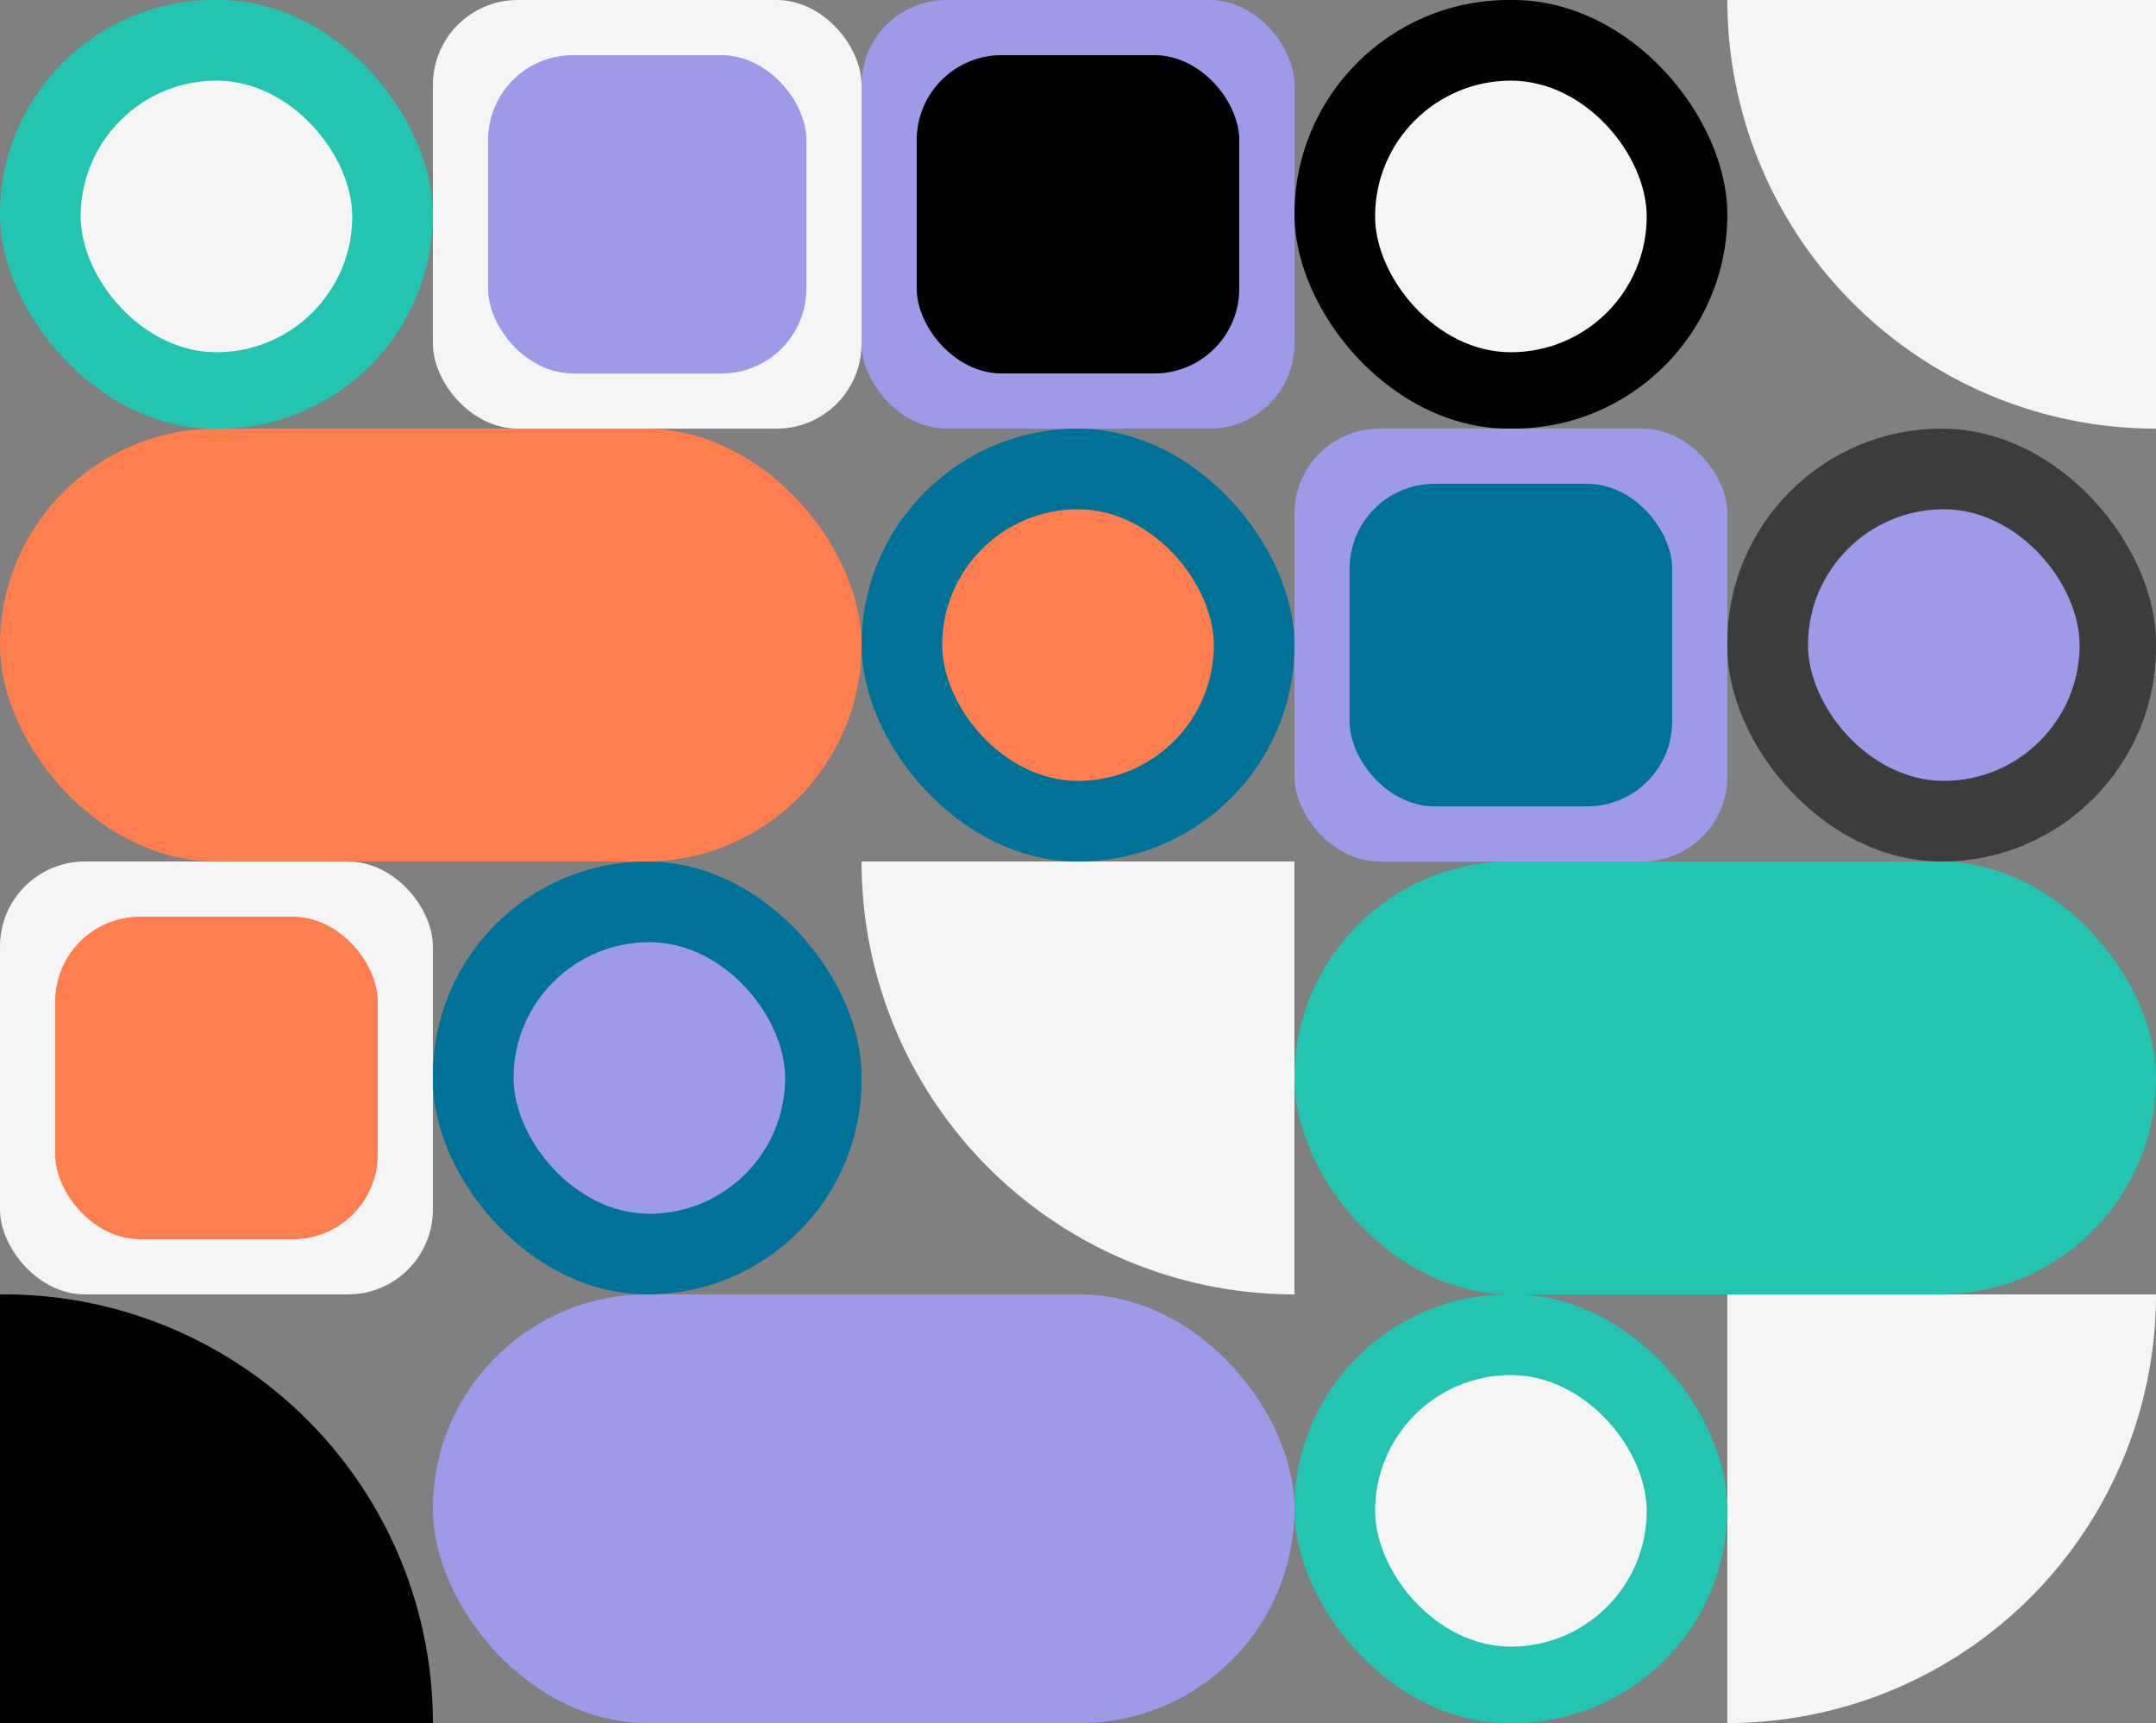
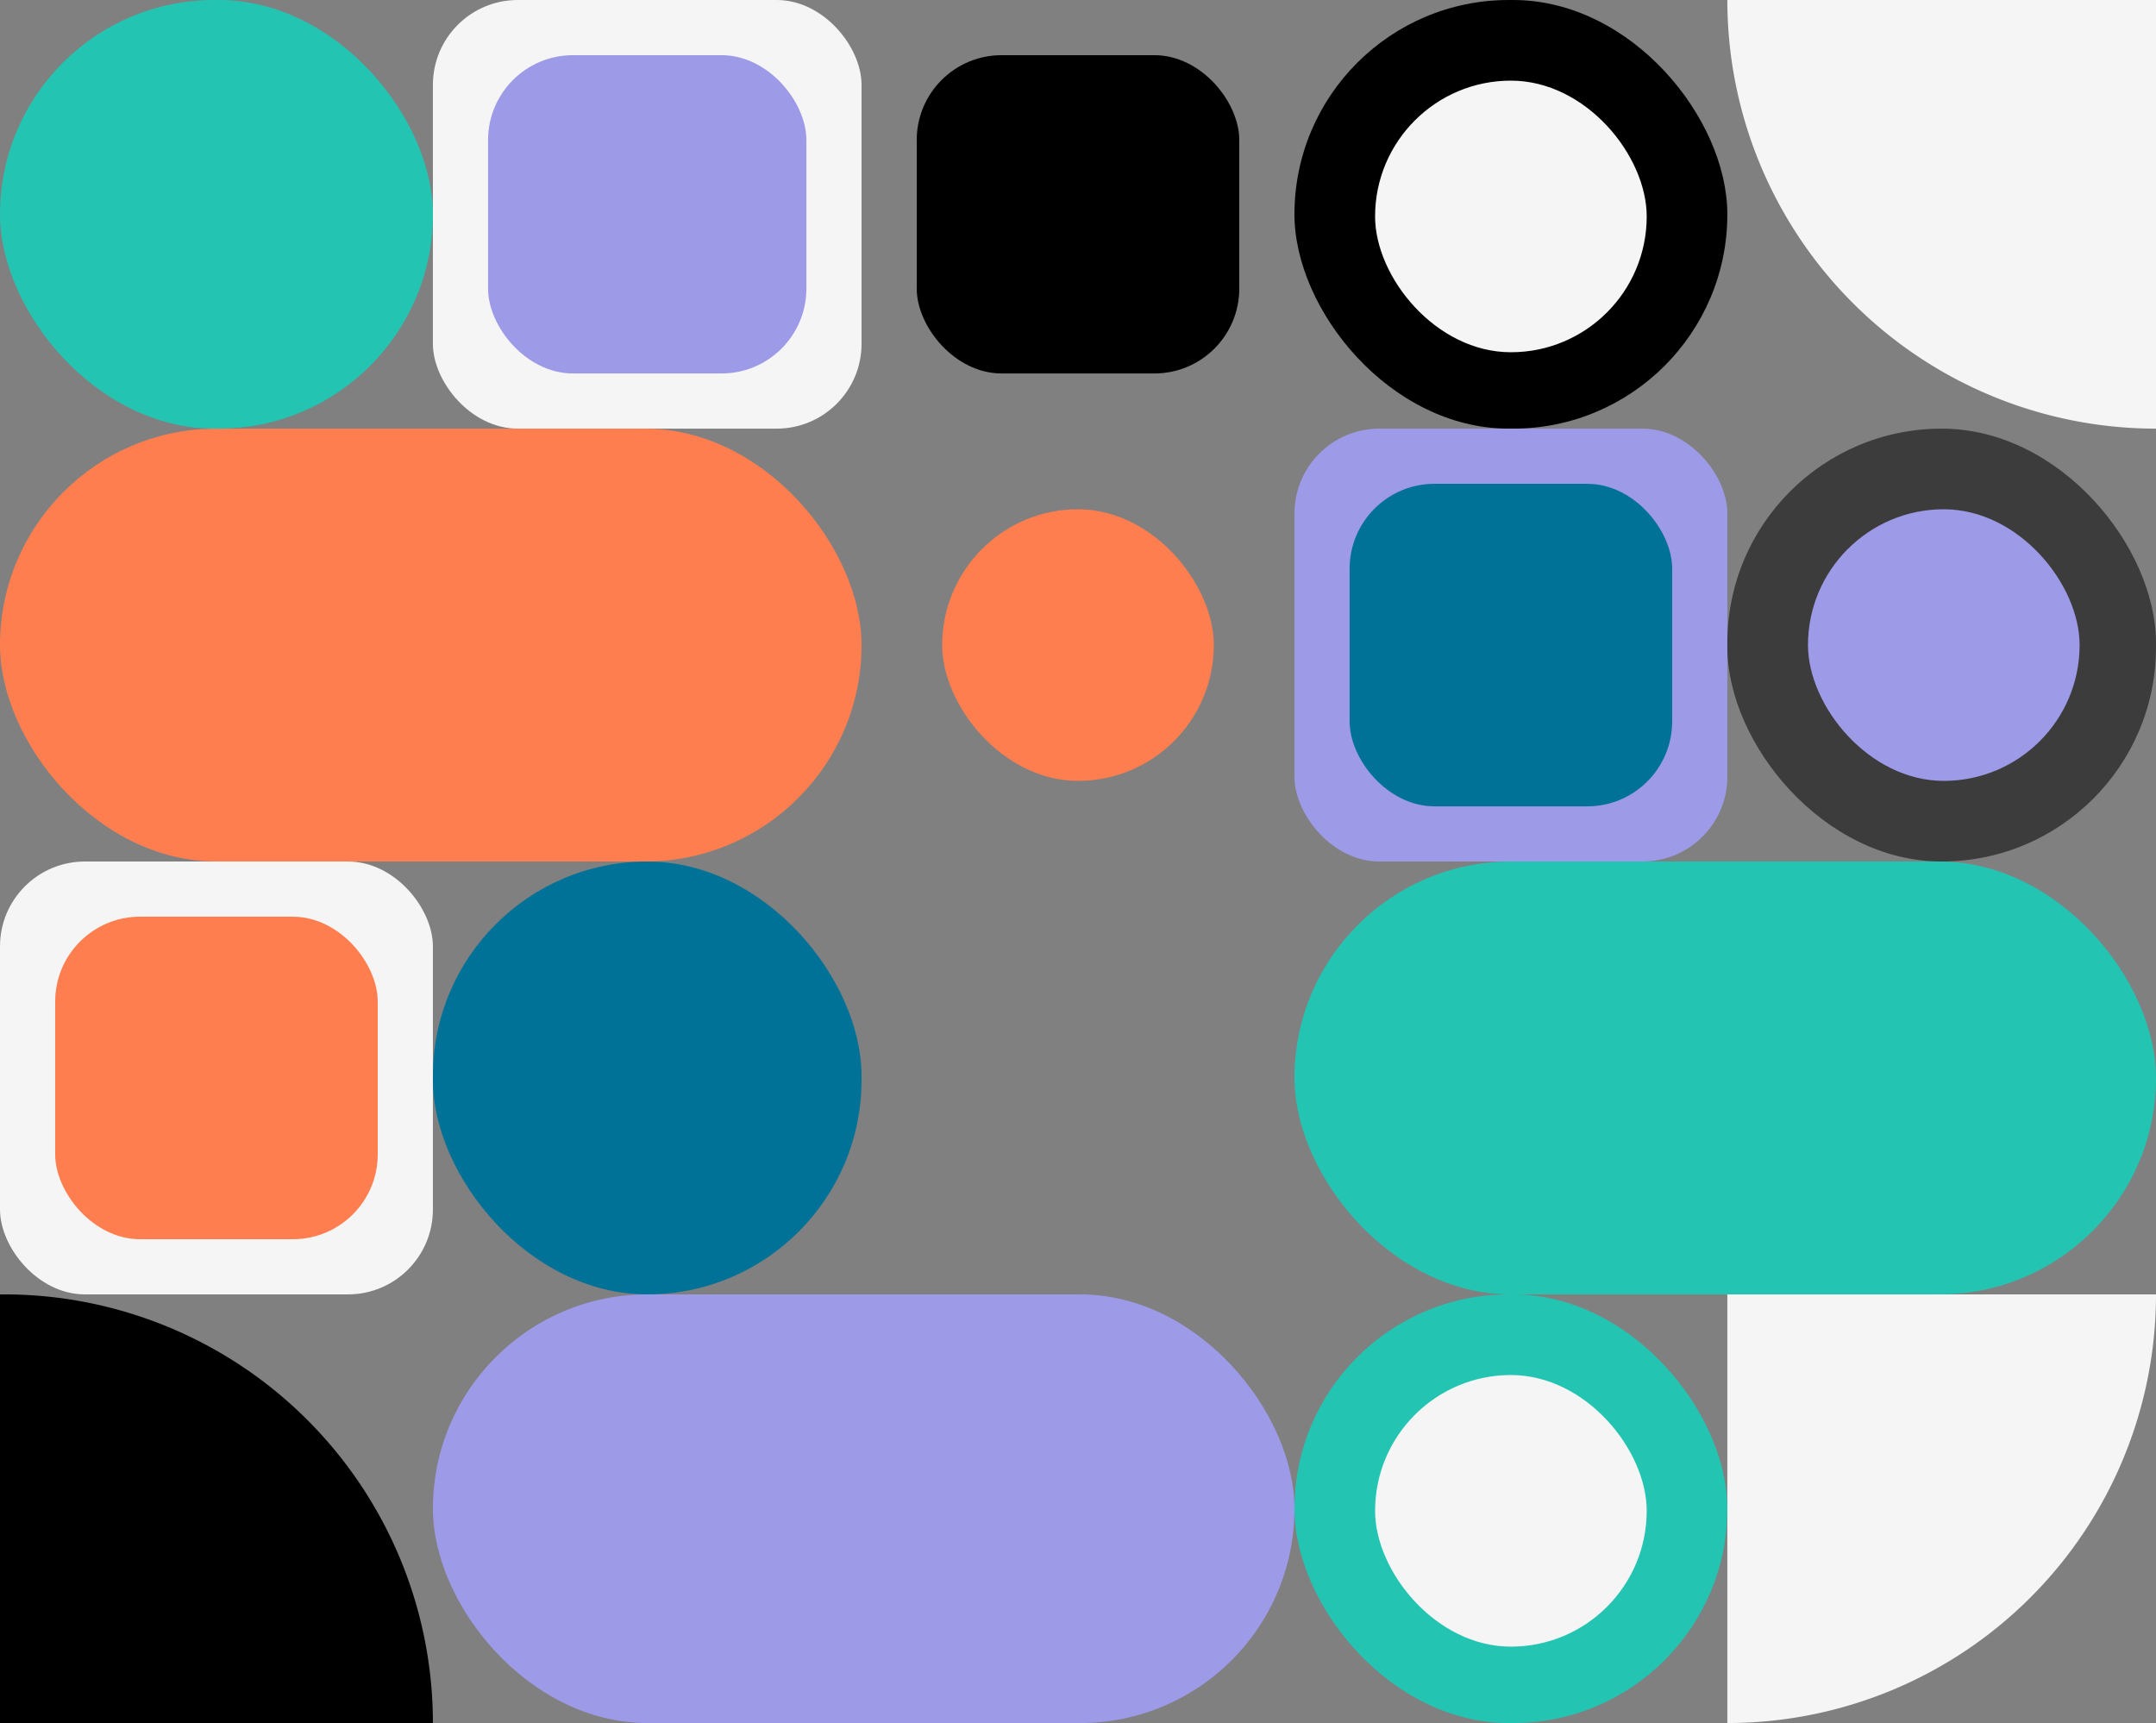
<svg xmlns="http://www.w3.org/2000/svg" width="508" height="406" viewBox="0 0 508 406">
  <rect x="0" y="0" width="508" height="406" fill="#808080" stroke="none" />
  <g id="Group_443" data-name="Group 443" transform="translate(-1037 -367)">
-     <path id="Rectangle_1991" data-name="Rectangle 1991" d="M0,0H102a0,0,0,0,1,0,0V102a0,0,0,0,1,0,0h0A102,102,0,0,1,0,0V0A0,0,0,0,1,0,0Z" transform="translate(1240 570)" fill="#f5f5f5" />
-     <path id="Rectangle_1997" data-name="Rectangle 1997" d="M0,0H1A101,101,0,0,1,102,101v0a0,0,0,0,1,0,0H0a0,0,0,0,1,0,0V0A0,0,0,0,1,0,0Z" transform="translate(1037 672)" />
+     <path id="Rectangle_1997" data-name="Rectangle 1997" d="M0,0H1A101,101,0,0,1,102,101v0a0,0,0,0,1,0,0H0a0,0,0,0,1,0,0V0A0,0,0,0,1,0,0" transform="translate(1037 672)" />
    <rect id="Rectangle_2009" data-name="Rectangle 2009" width="102" height="101" rx="50.5" transform="translate(1342 367)" />
    <rect id="Rectangle_1995" data-name="Rectangle 1995" width="102" height="102" rx="20" transform="translate(1037 570)" fill="#f5f5f5" />
    <rect id="Rectangle_2004" data-name="Rectangle 2004" width="102" height="102" rx="20" transform="translate(1342 468)" fill="#9d9ae8" />
-     <rect id="Rectangle_2000" data-name="Rectangle 2000" width="102" height="101" rx="20" transform="translate(1240 367)" fill="#9d9ae8" />
-     <rect id="Rectangle_1992" data-name="Rectangle 1992" width="102" height="102" rx="51" transform="translate(1240 468)" fill="#017297" />
    <rect id="Rectangle_1998" data-name="Rectangle 1998" width="101" height="101" rx="20" transform="translate(1139 367)" fill="#f5f5f5" />
    <rect id="Rectangle_2055" data-name="Rectangle 2055" width="75" height="75" rx="20" transform="translate(1152 380)" fill="#9d9ae8" />
    <rect id="Rectangle_2059" data-name="Rectangle 2059" width="76" height="76" rx="20" transform="translate(1355 481)" fill="#017297" />
    <rect id="Rectangle_2061" data-name="Rectangle 2061" width="76" height="76" rx="20" transform="translate(1050 583)" fill="#ff7e4f" />
    <rect id="Rectangle_2056" data-name="Rectangle 2056" width="76" height="75" rx="20" transform="translate(1253 380)" />
    <path id="Rectangle_2007" data-name="Rectangle 2007" d="M0,0H101a0,0,0,0,1,0,0V0A101,101,0,0,1,0,101H0a0,0,0,0,1,0,0V0A0,0,0,0,1,0,0Z" transform="translate(1444 672)" fill="#f5f5f5" />
    <path id="Rectangle_2010" data-name="Rectangle 2010" d="M0,0H101a0,0,0,0,1,0,0V101a0,0,0,0,1,0,0h0A101,101,0,0,1,0,0V0A0,0,0,0,1,0,0Z" transform="translate(1444 367)" fill="#f5f5f5" />
    <rect id="Rectangle_1993" data-name="Rectangle 1993" width="203" height="102" rx="51" transform="translate(1037 468)" fill="#ff7e4f" />
    <rect id="Rectangle_2002" data-name="Rectangle 2002" width="203" height="102" rx="51" transform="translate(1342 570)" fill="#24c4b2" />
    <rect id="Rectangle_1996" data-name="Rectangle 1996" width="203" height="101" rx="50.5" transform="translate(1139 672)" fill="#9d9ae8" />
    <rect id="Rectangle_1994" data-name="Rectangle 1994" width="101" height="102" rx="50.5" transform="translate(1139 570)" fill="#017297" />
    <rect id="Rectangle_2008" data-name="Rectangle 2008" width="101" height="102" rx="50.5" transform="translate(1444 468)" fill="#3d3c3c" />
    <rect id="Rectangle_1999" data-name="Rectangle 1999" width="102" height="101" rx="50.5" transform="translate(1037 367)" fill="#24c4b2" />
-     <rect id="Rectangle_2054" data-name="Rectangle 2054" width="64" height="64" rx="32" transform="translate(1056 386)" fill="#f5f5f5" />
    <rect id="Rectangle_2058" data-name="Rectangle 2058" width="64" height="64" rx="32" transform="translate(1259 487)" fill="#ff7e4f" />
-     <rect id="Rectangle_2062" data-name="Rectangle 2062" width="64" height="64" rx="32" transform="translate(1158 589)" fill="#9d9ae8" />
    <rect id="Rectangle_2060" data-name="Rectangle 2060" width="64" height="64" rx="32" transform="translate(1463 487)" fill="#9d9ae8" />
    <rect id="Rectangle_2057" data-name="Rectangle 2057" width="64" height="64" rx="32" transform="translate(1361 386)" fill="#f5f5f5" />
    <rect id="Rectangle_2001" data-name="Rectangle 2001" width="102" height="101" rx="50.5" transform="translate(1342 672)" fill="#24c4b2" />
    <rect id="Rectangle_2063" data-name="Rectangle 2063" width="64" height="64" rx="32" transform="translate(1361 691)" fill="#f5f5f5" />
  </g>
</svg>